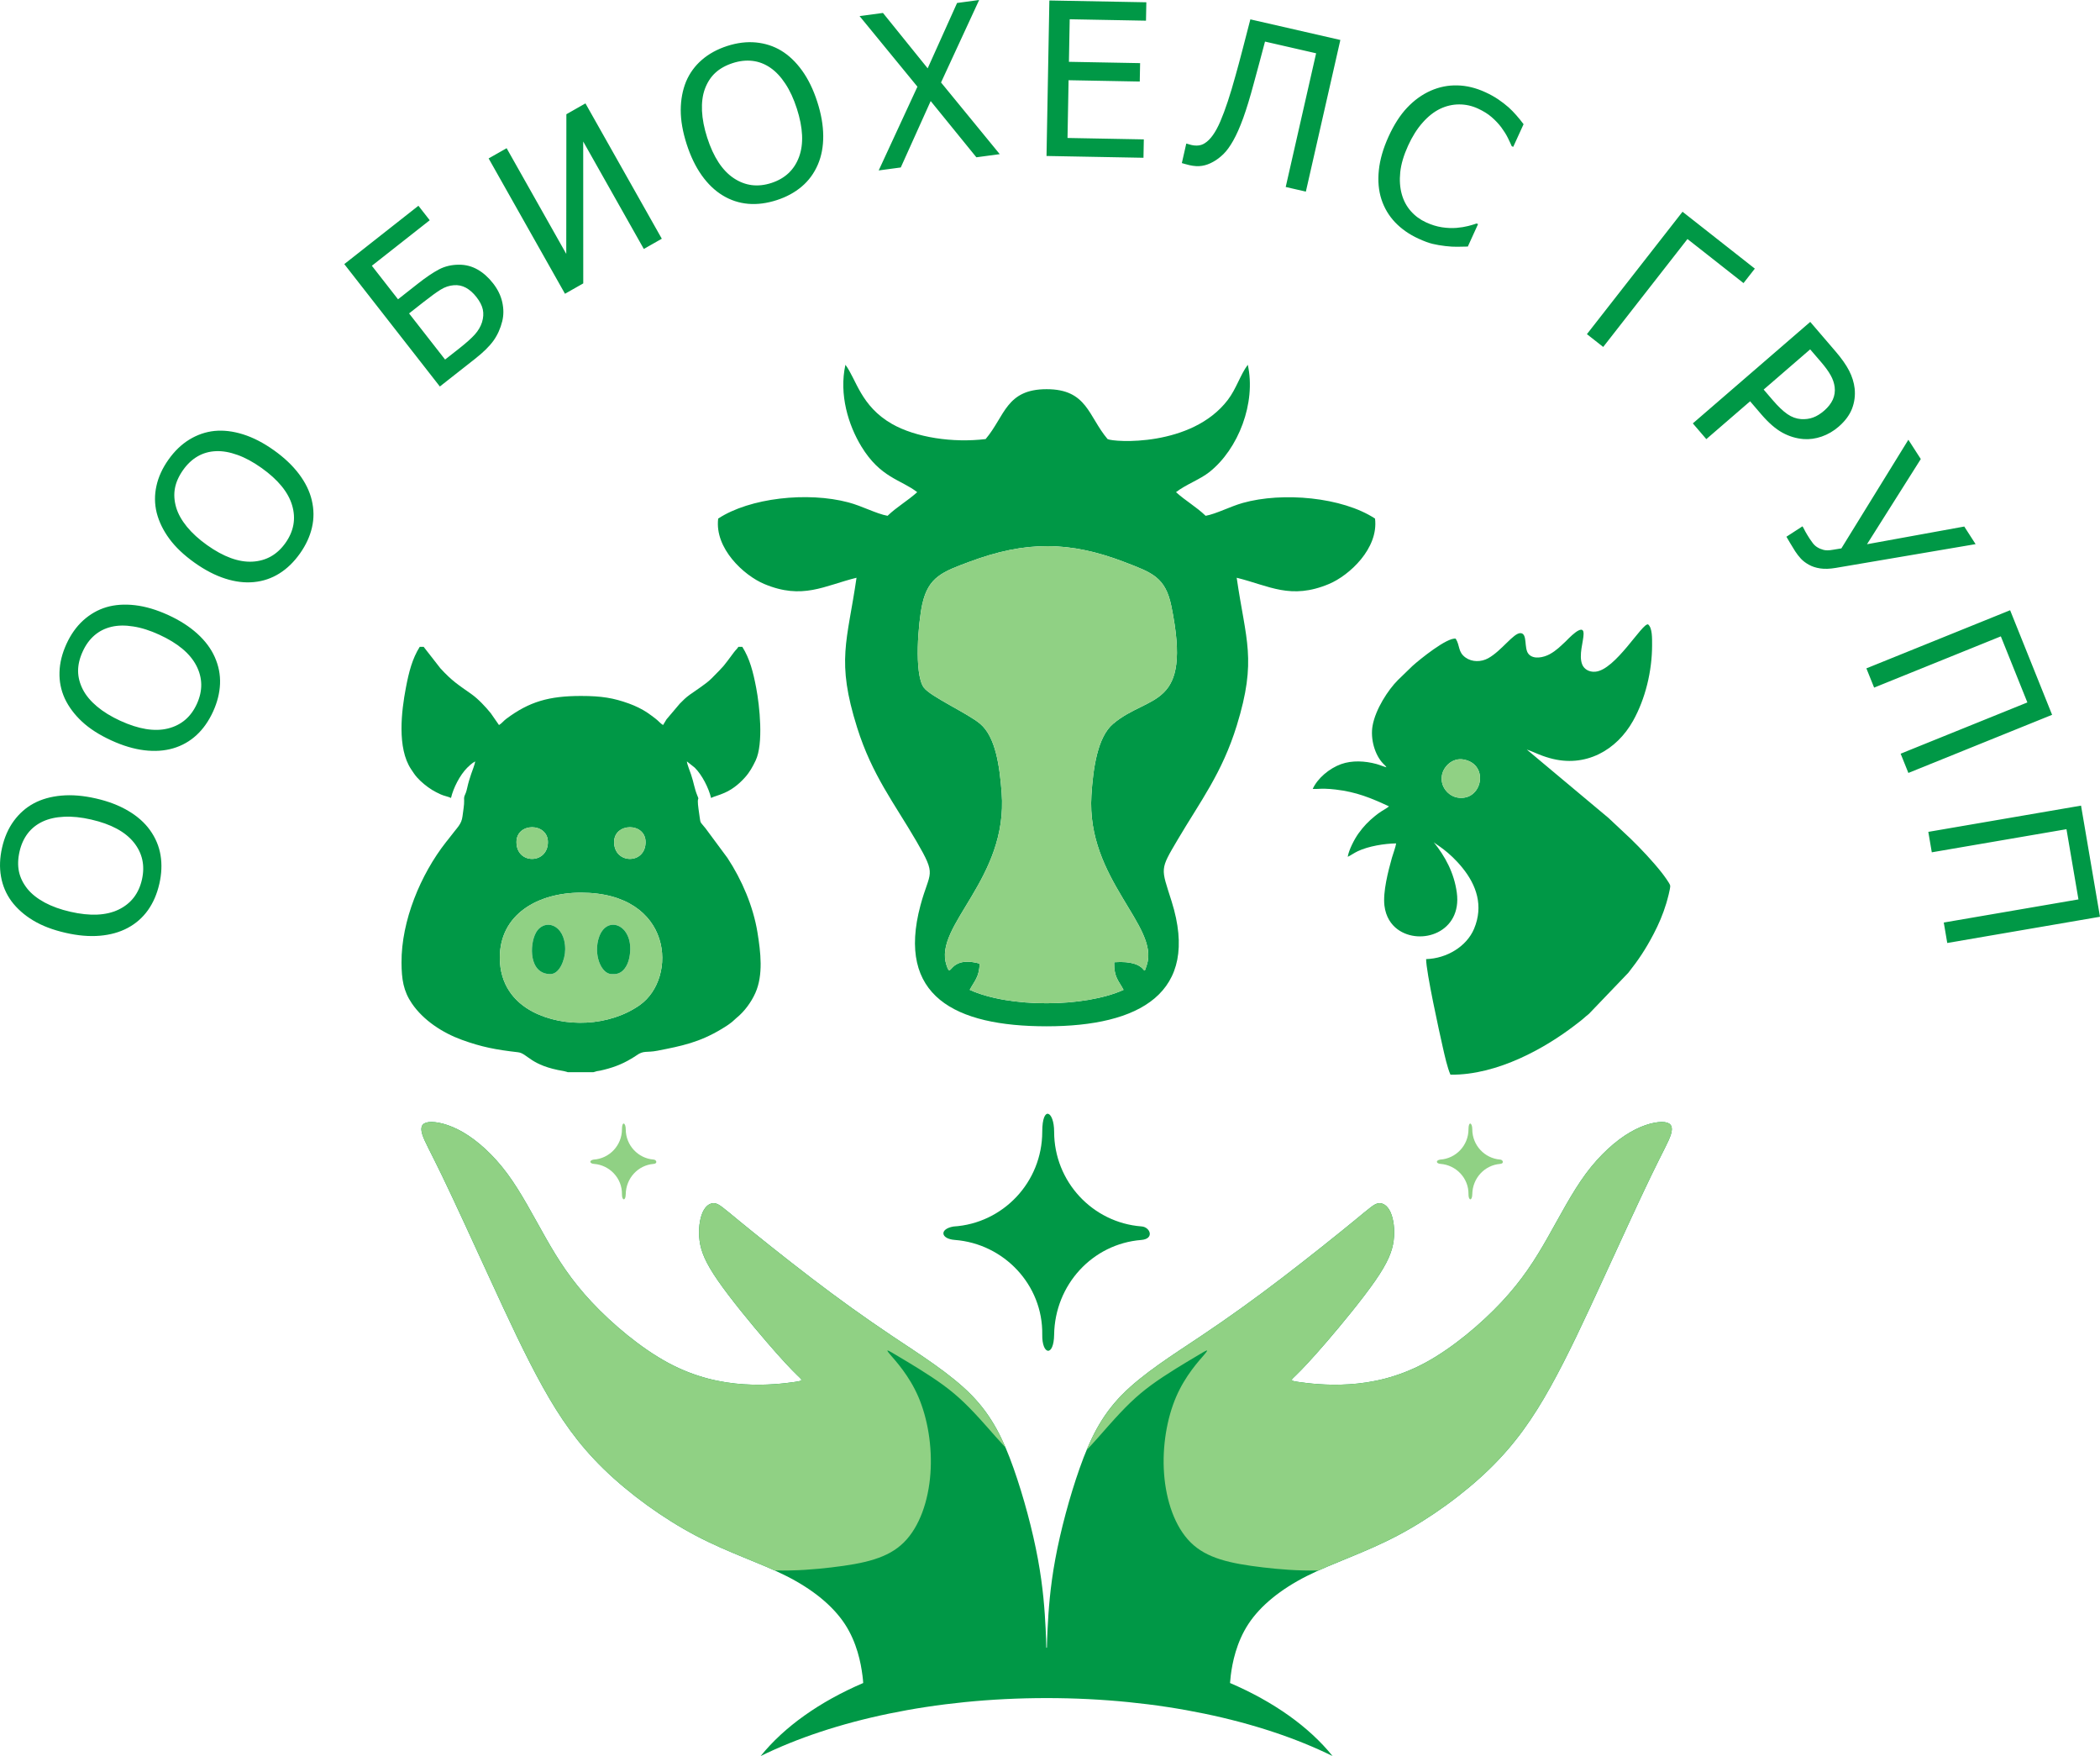
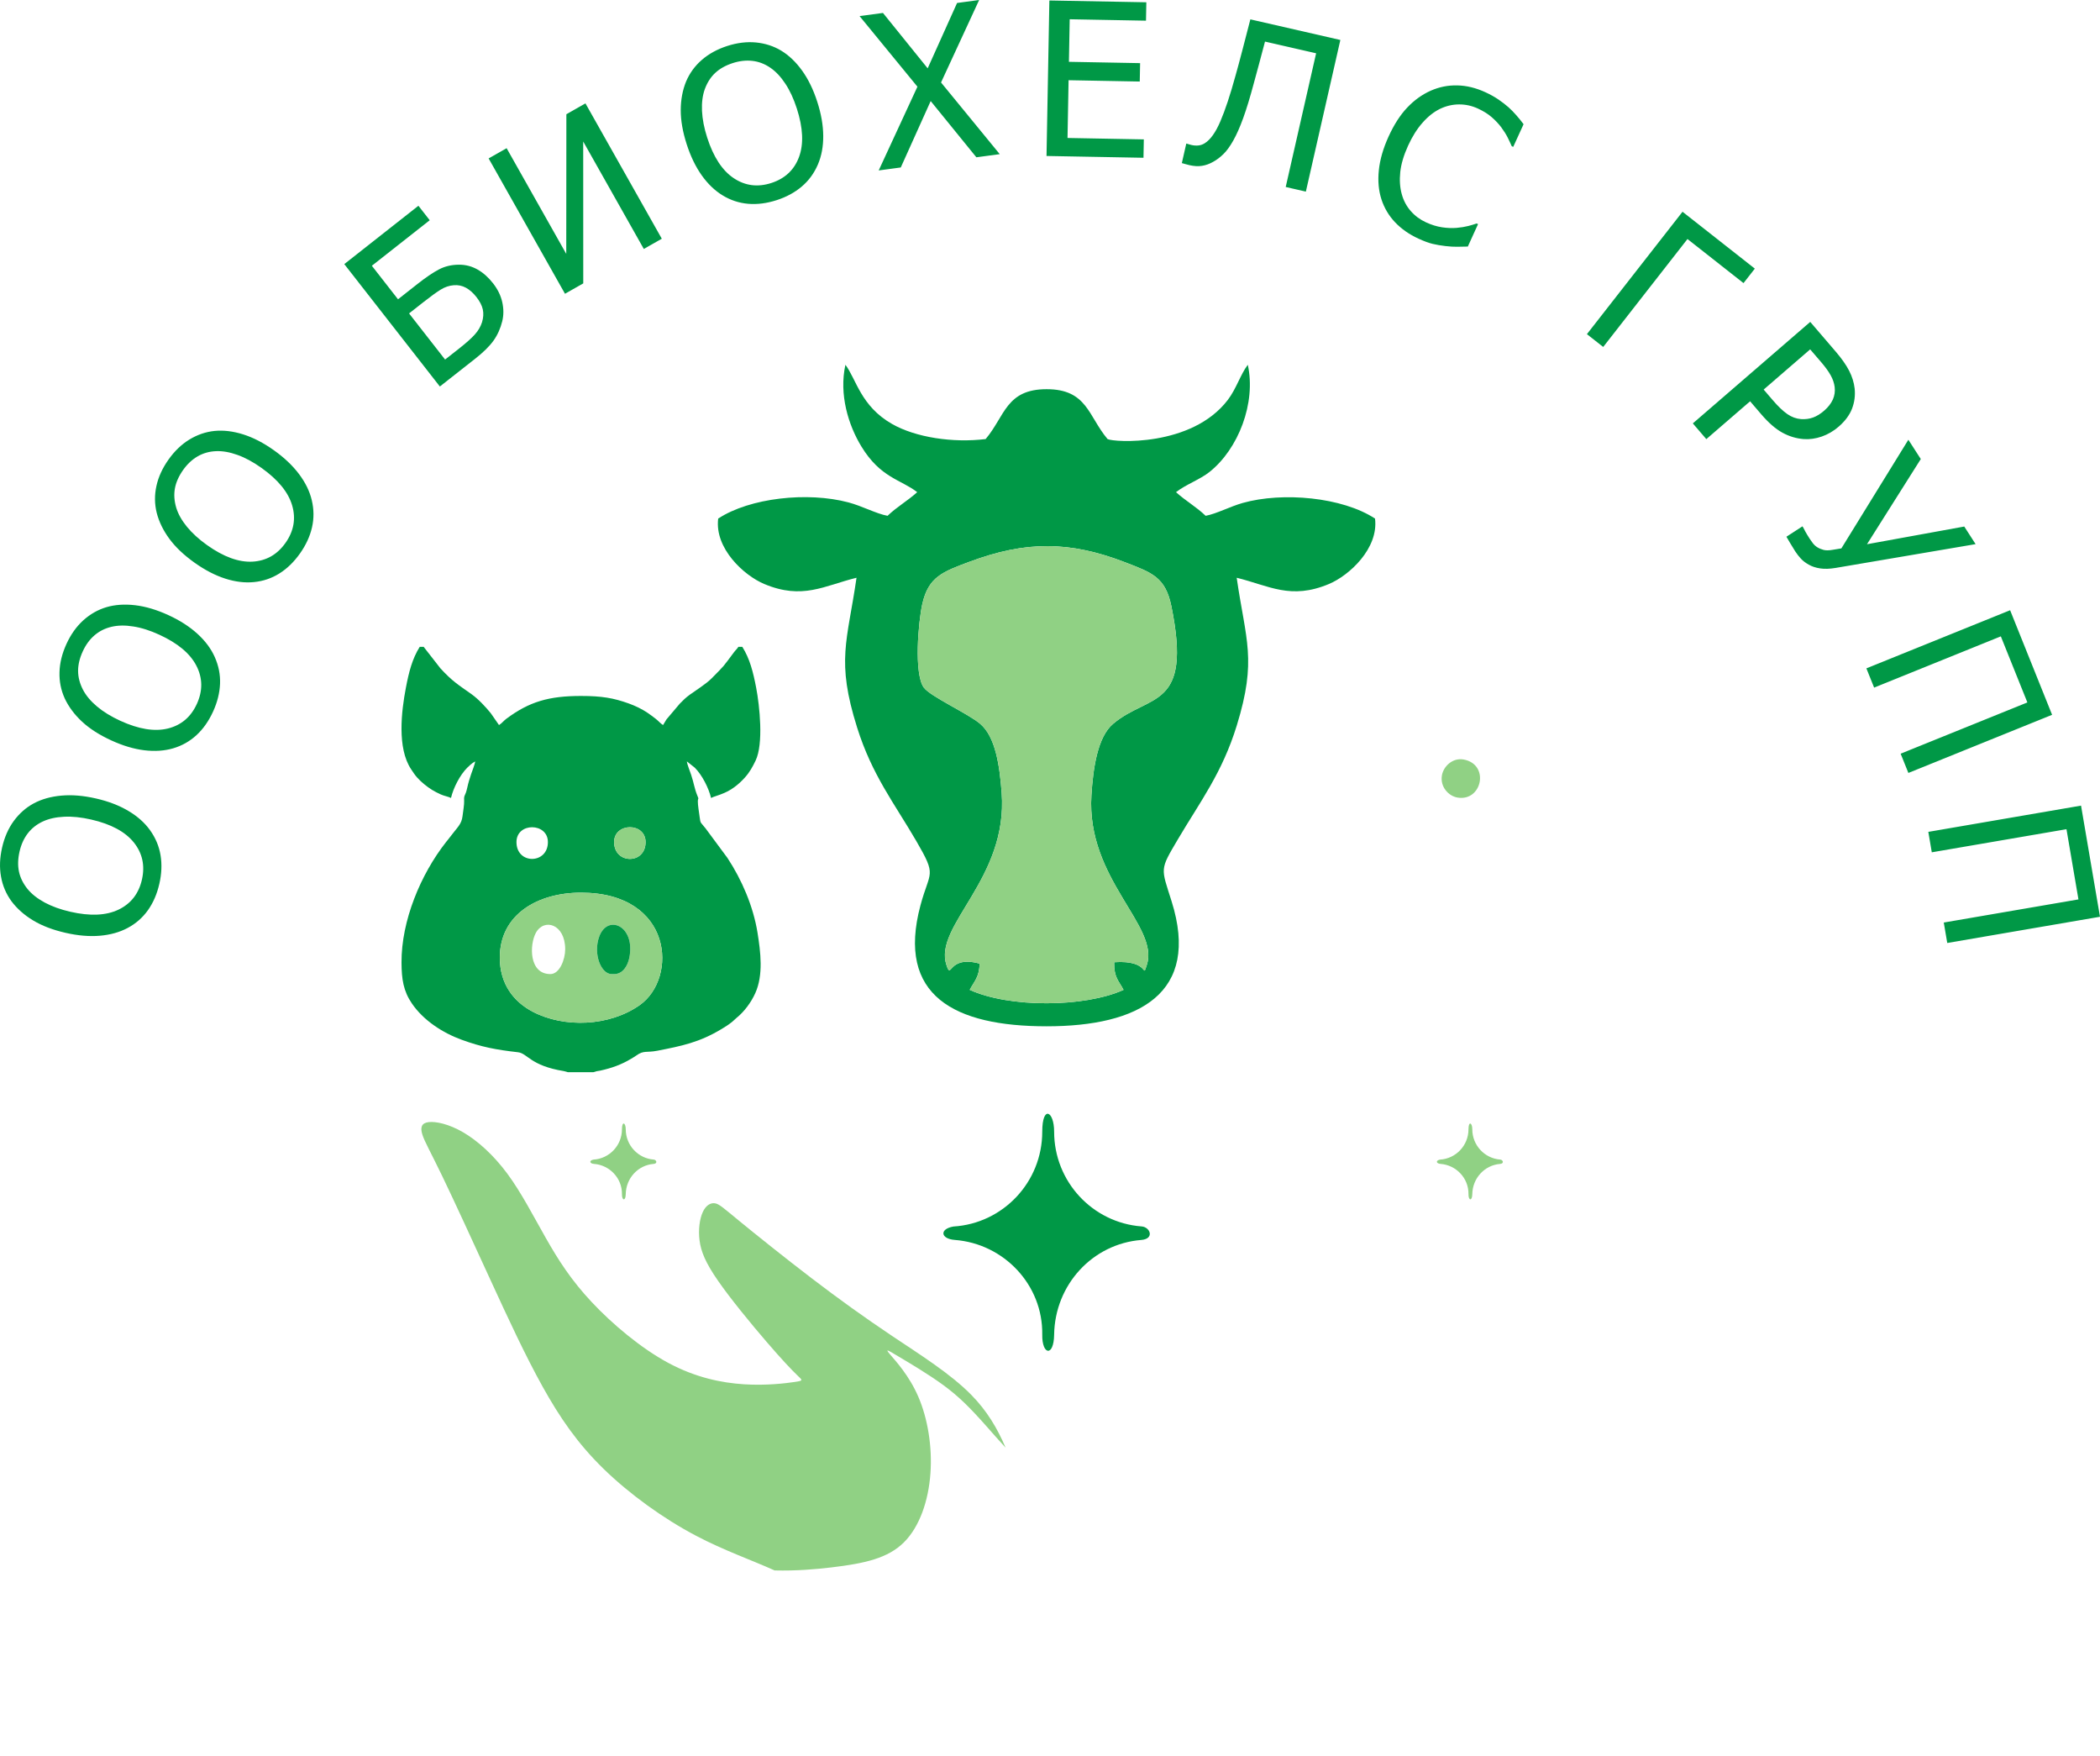
<svg xmlns="http://www.w3.org/2000/svg" xml:space="preserve" width="20.375mm" height="17.034mm" version="1.1" style="shape-rendering:geometricPrecision; text-rendering:geometricPrecision; image-rendering:optimizeQuality; fill-rule:evenodd; clip-rule:evenodd" viewBox="0 0 2037.52 1703.42">
  <defs>
    <style type="text/css">
   
    .fil0 {fill:#009846}
    .fil1 {fill:#90D184}
    .fil2 {fill:#009846;fill-rule:nonzero}
   
  </style>
  </defs>
  <g id="Слой_x0020_1">
    <g id="_2230928262816">
-       <path class="fil0" d="M836.76 1625.02c-1.5,-11.89 -5.33,-31.8 -17.07,-49.68 -11.74,-17.88 -31.36,-33.73 -56.54,-46.48 -25.19,-12.73 -55.92,-22.37 -87.7,-39.07 -31.8,-16.7 -64.67,-40.47 -89.75,-64.89 -25.06,-24.4 -42.35,-49.45 -59.21,-79.77 -16.85,-30.3 -33.29,-65.84 -50.47,-103.21 -17.17,-37.35 -35.09,-76.54 -46.83,-100.85 -11.74,-24.31 -17.3,-33.72 -19.42,-40.58 -2.14,-6.86 -0.86,-11.13 6.07,-12 6.95,-0.84 19.53,1.73 33.51,9.86 13.97,8.14 29.33,21.85 42.89,40.15 13.55,18.31 25.28,41.22 37.35,62.42 12.05,21.2 24.43,40.69 44.49,62.1 20.06,21.41 47.8,44.75 74.27,59 26.45,14.23 51.63,19.38 73.51,20.77 21.86,1.39 40.43,-0.96 49.17,-2.25 8.75,-1.29 7.7,-1.5 2.36,-6.64 -5.35,-5.13 -14.94,-15.2 -29.76,-32.44 -14.85,-17.24 -34.9,-41.64 -47.06,-59.21 -12.16,-17.56 -16.43,-28.26 -17.82,-38.86 -1.39,-10.6 0.1,-21.1 3.1,-27.63 2.99,-6.54 7.46,-9.1 11.62,-8.56 4.16,0.54 8,4.18 23.78,17.13 15.81,12.96 43.55,35.22 69.9,55.35 26.35,20.14 51.33,38.11 78.52,56.31 27.22,18.21 56.66,36.62 76.82,57.18 20.18,20.56 31.05,43.25 40.88,70.98 9.81,27.73 18.57,60.5 23.67,88.23 5.13,27.73 6.62,50.43 7.48,67.56 0.36,7.07 0.59,13.2 0.66,18.42l0.29 -0.01 0.26 0.01c0.07,-5.22 0.33,-11.35 0.68,-18.42 0.85,-17.13 2.34,-39.83 7.47,-67.56 5.12,-27.73 13.87,-60.5 23.67,-88.23 9.83,-27.73 20.7,-50.42 40.87,-70.98 20.18,-20.56 49.62,-38.97 76.83,-57.18 27.2,-18.2 52.17,-36.17 78.52,-56.31 26.36,-20.13 54.09,-42.39 69.9,-55.35 15.79,-12.95 19.62,-16.59 23.79,-17.13 4.15,-0.54 8.63,2.02 11.62,8.56 2.99,6.53 4.48,17.03 3.1,27.63 -1.39,10.6 -5.66,21.3 -17.82,38.86 -12.17,17.57 -32.22,41.97 -47.05,59.21 -14.84,17.24 -24.43,27.31 -29.77,32.44 -5.34,5.14 -6.4,5.35 2.35,6.64 8.75,1.29 27.31,3.64 49.19,2.25 21.86,-1.39 47.05,-6.54 73.51,-20.77 26.46,-14.25 54.19,-37.59 74.25,-59 20.06,-21.41 32.44,-40.9 44.49,-62.1 12.07,-21.2 23.8,-44.11 37.34,-62.42 13.57,-18.3 28.93,-32.01 42.9,-40.15 13.98,-8.13 26.57,-10.7 33.51,-9.86 6.93,0.87 8.21,5.14 6.08,12 -2.13,6.86 -7.68,16.27 -19.42,40.58 -11.74,24.31 -29.66,63.5 -46.84,100.85 -17.18,37.37 -33.61,72.91 -50.47,103.21 -16.86,30.32 -34.15,55.37 -59.21,79.77 -25.08,24.42 -57.93,48.19 -89.74,64.89 -31.79,16.7 -62.51,26.34 -87.7,39.07 -25.17,12.75 -44.82,28.6 -56.55,46.48 -11.73,17.88 -15.58,37.79 -17.07,49.68 -0.37,2.99 -0.6,5.47 -0.74,7.54 42.24,18.11 76.63,42.47 99.5,70.86 -70.45,-34.69 -168.73,-56.24 -277.45,-56.24 -108.74,0 -207.01,21.55 -277.47,56.24 22.87,-28.39 57.27,-52.75 99.51,-70.86 -0.14,-2.07 -0.36,-4.55 -0.75,-7.54z" />
      <path class="fil1" d="M751.58 1523.37c-22.75,-10.25 -49.06,-19.35 -76.13,-33.58 -31.8,-16.7 -64.67,-40.47 -89.75,-64.89 -25.06,-24.4 -42.35,-49.45 -59.21,-79.77 -16.85,-30.3 -33.29,-65.84 -50.47,-103.21 -17.17,-37.35 -35.09,-76.54 -46.83,-100.85 -11.74,-24.31 -17.3,-33.72 -19.42,-40.58 -2.14,-6.86 -0.86,-11.13 6.07,-12 6.95,-0.84 19.53,1.73 33.51,9.86 13.97,8.14 29.33,21.85 42.89,40.15 13.55,18.31 25.28,41.22 37.35,62.42 12.05,21.2 24.43,40.69 44.49,62.1 20.06,21.41 47.8,44.75 74.27,59 26.45,14.23 51.63,19.38 73.51,20.77 21.86,1.39 40.43,-0.96 49.17,-2.25 8.75,-1.29 7.7,-1.5 2.36,-6.64 -5.35,-5.13 -14.94,-15.2 -29.76,-32.44 -14.85,-17.24 -34.9,-41.64 -47.06,-59.21 -12.16,-17.56 -16.43,-28.26 -17.82,-38.86 -1.39,-10.6 0.1,-21.1 3.1,-27.63 2.99,-6.54 7.46,-9.1 11.62,-8.56 4.16,0.54 8,4.18 23.78,17.13 15.81,12.96 43.55,35.22 69.9,55.35 26.35,20.14 51.33,38.11 78.52,56.31 27.22,18.21 56.66,36.62 76.82,57.18 15.13,15.43 25.04,32.05 33.19,51.1 -6.6,-7.05 -13.35,-14.88 -19.34,-21.63 -15.88,-17.87 -26.54,-28.37 -41.08,-39.04 -14.55,-10.66 -32.96,-21.49 -43.55,-27.81 -10.6,-6.31 -13.36,-8.12 -8.13,-1.95 5.24,6.16 18.47,20.29 27.43,41.07 8.97,20.77 13.65,48.18 11.73,74.51 -1.91,26.34 -10.46,51.61 -25.81,66.81 -15.37,15.2 -37.55,20.34 -70.2,24.2 -15.85,1.87 -34.13,3.44 -55.15,2.94z" />
-       <path class="fil1" d="M1054.27 1406.63c8.33,-20.04 18.42,-37.4 34.16,-53.46 20.18,-20.56 49.62,-38.97 76.83,-57.18 27.2,-18.2 52.17,-36.17 78.52,-56.31 26.36,-20.13 54.09,-42.39 69.9,-55.35 15.79,-12.95 19.62,-16.59 23.79,-17.13 4.15,-0.54 8.63,2.02 11.62,8.56 2.99,6.53 4.48,17.03 3.1,27.63 -1.39,10.6 -5.66,21.3 -17.82,38.86 -12.17,17.57 -32.22,41.97 -47.05,59.21 -14.84,17.24 -24.43,27.31 -29.77,32.44 -5.34,5.14 -6.4,5.35 2.35,6.64 8.75,1.29 27.31,3.64 49.19,2.25 21.86,-1.39 47.05,-6.54 73.51,-20.77 26.46,-14.25 54.19,-37.59 74.25,-59 20.06,-21.41 32.44,-40.9 44.49,-62.1 12.07,-21.2 23.8,-44.11 37.34,-62.42 13.57,-18.3 28.93,-32.01 42.9,-40.15 13.98,-8.13 26.57,-10.7 33.51,-9.86 6.93,0.87 8.21,5.14 6.08,12 -2.13,6.86 -7.68,16.27 -19.42,40.58 -11.74,24.31 -29.66,63.5 -46.84,100.85 -17.18,37.37 -33.61,72.91 -50.47,103.21 -16.86,30.32 -34.15,55.37 -59.21,79.77 -25.08,24.42 -57.93,48.19 -89.74,64.89 -27.1,14.24 -53.42,23.34 -76.21,33.62 -20.46,0.39 -38.33,-1.15 -53.83,-2.98 -32.65,-3.86 -54.85,-9 -70.21,-24.2 -15.36,-15.2 -23.89,-40.47 -25.82,-66.81 -1.92,-26.33 2.77,-53.74 11.74,-74.51 8.96,-20.78 22.19,-34.91 27.43,-41.07 5.23,-6.17 2.46,-4.36 -8.13,1.95 -10.6,6.32 -29.01,17.15 -43.55,27.81 -14.54,10.67 -25.21,21.17 -41.07,39.04 -6.69,7.52 -14.28,16.35 -21.57,23.99z" />
      <path class="fil0" d="M925.13 1189.75c48.05,-2.97 86.11,-43.03 86.11,-91.99 0,-25.96 11.53,-20.19 11.53,0 0,48.49 37.33,88.26 84.73,91.9 8.4,0.48 13.07,12.1 -0.28,13.15 -47.27,3.79 -83.75,43.48 -84.45,91.89 -0.32,21.84 -11.85,19.76 -11.53,0 0.78,-48.52 -37.37,-88.29 -84.78,-91.92 -13.94,-1.04 -15.23,-10.65 -1.33,-13.03z" />
      <g>
        <path class="fil0" d="M950.44 934.72c-31.06,-8.55 -26.98,16.63 -32.1,1.54 -13.03,-38.43 59.89,-83.43 53.52,-167.31 -1.97,-25.96 -5.84,-54.11 -20.85,-66.83 -11.84,-10.06 -48.72,-26.63 -54.81,-35.34 -9.51,-13.62 -5.21,-63.44 -1.36,-80.74 5.91,-26.62 19.88,-31.44 46.26,-41.28 54.12,-20.14 96.73,-20.08 150.56,0.69 26.06,10.07 39.12,14.3 44.9,42.73 20.49,100.76 -21.57,84.32 -56.59,113.97 -15.17,12.84 -19.39,43.21 -21.03,69.38 -5.06,81.33 66.56,126.79 53.68,164.75 -4.81,14.17 3.72,-5.42 -31.61,-2.9 -0.18,15.29 4.54,17.88 9.1,26.82 -38.2,17.22 -111.04,17.44 -149.24,-0.02 4.17,-8.07 9.37,-12.31 9.57,-25.46zm124.17 -508.82c-18.78,-22.23 -19.79,-48.38 -59.14,-48.38 -39.37,0 -40.38,26.15 -59.16,48.38 -31.6,3.88 -67.83,-1.49 -90.91,-14.7 -30.25,-17.31 -34.59,-43.33 -45.14,-57.36 -6.34,28.79 2.85,58.54 15.52,79.31 18.56,30.42 38.16,31.9 54.14,44.26 -9.57,8.63 -19.55,14.09 -28.77,22.94 -11.04,-2.04 -24.57,-9.47 -37.98,-13.02 -39.65,-10.54 -95.7,-4.42 -126.35,15.7 -3.62,28.96 24.96,55.19 44.72,63.47 37.12,15.54 57.9,1.76 89.5,-6.07 -9,62.1 -19.94,80.18 0.57,145.31 14.52,46.18 36,73.28 57.47,110.17 20.3,34.89 13.07,28.33 3.97,62.39 -23.46,87.79 33.23,117.24 122.42,117.24 89.82,0 149.33,-32.01 121.27,-121.24 -10.35,-32.89 -11.72,-29.94 6.04,-60.04 21.62,-36.63 43.02,-64.46 57.19,-110.47 19.77,-64.17 8.74,-82.37 -0.08,-143.35 31.63,7.8 52.34,21.61 89.5,6.06 19.74,-8.28 48.33,-34.51 44.72,-63.47 -31.79,-20.85 -89.71,-26.03 -128.35,-15.16 -12.24,3.45 -25.56,10.55 -35.99,12.48 -9.22,-8.85 -19.2,-14.31 -28.77,-22.94 9.73,-7.52 23.15,-12.18 32.46,-19.55 28.14,-22.35 45.35,-67.03 37.2,-104.02 -7.27,9.67 -11.06,23.19 -19.43,34.14 -35.08,45.94 -110.77,41.07 -116.62,37.92z" />
        <path class="fil1" d="M950.44 934.72c-0.2,13.15 -5.4,17.39 -9.57,25.46 38.2,17.46 111.04,17.24 149.24,0.02 -4.56,-8.94 -9.28,-11.53 -9.1,-26.82 35.33,-2.52 26.8,17.07 31.61,2.9 12.88,-37.96 -58.74,-83.42 -53.68,-164.75 1.64,-26.17 5.86,-56.54 21.03,-69.38 35.02,-29.65 77.08,-13.21 56.59,-113.97 -5.78,-28.43 -18.84,-32.66 -44.9,-42.73 -53.83,-20.77 -96.44,-20.83 -150.56,-0.69 -26.38,9.84 -40.35,14.66 -46.26,41.28 -3.85,17.3 -8.15,67.12 1.36,80.74 6.09,8.71 42.97,25.28 54.81,35.34 15.01,12.72 18.88,40.87 20.85,66.83 6.37,83.88 -66.55,128.88 -53.52,167.31 5.12,15.09 1.04,-10.09 32.1,-1.54z" />
      </g>
      <g>
        <path class="fil0" d="M484.94 928.85c0,-41.77 36.65,-62.95 78.79,-62.95 89.29,0 94.1,82.74 57.1,108.98 -29.4,20.86 -73.44,22.45 -103.86,6.56 -18.44,-9.62 -32.03,-26.7 -32.03,-52.59zm110.9 -112.01c0,-19.06 30.52,-19.32 30.52,0 0,21.96 -30.52,21.56 -30.52,0zm-94.74 0c0,-19.32 30.5,-19.06 30.5,0 0,21.56 -30.5,21.96 -30.5,0zm49.86 223.23l24.73 0 3.23 -0.96c1.75,-0.33 2.02,-0.28 3.42,-0.57 10.93,-2.4 20.56,-5.76 30.16,-11.6 1.79,-1.09 3.39,-1.97 4.94,-3.1 7.16,-5.21 9.84,-2.53 20.36,-4.6 23.91,-4.67 40.68,-8.05 62.42,-21.13 3.66,-2.19 6.65,-4.11 10.06,-6.82 1.87,-1.46 2.5,-2.43 4.23,-3.81 7.68,-6.19 14.31,-15.19 18.36,-24.24 7.85,-17.51 5.16,-39.64 2.06,-58.78 -4.14,-25.41 -15.17,-51.02 -29.14,-72.26l-21.22 -28.65c-5.01,-6.4 -4.84,-4.19 -5.77,-11.18 -0.56,-4.17 -1.81,-11.83 -1.73,-15 0.11,-3.95 1.33,-1.25 -0.61,-5.94 -2.71,-6.59 -3.22,-11.87 -5.91,-19.93 -1.03,-3.11 -3.91,-10.13 -4.12,-12.92l7.71 6.14c7.09,7.11 13.44,19.6 15.76,29.33 5.73,-3.05 18.51,-3.73 32.94,-19.96 4.74,-5.33 7.33,-10.23 10.26,-16.27 7.88,-16.33 3.89,-53.28 0.58,-70.62 -2.96,-15.45 -6.18,-28.14 -13.45,-39.73l-3.83 0c-1.37,2.18 -2.57,2.95 -4.38,5.37 -11.13,14.87 -8.21,11.63 -21.52,25.13 -5.33,5.42 -14.78,11.23 -21.16,15.85 -4.28,3.11 -6.16,5.11 -9.77,8.73l-12.9 15.23c-1.29,1.99 -2.11,3.63 -3.36,5.53 -2.68,-1.6 -4.56,-4.17 -7.5,-6.35 -2.72,-2.04 -5.11,-3.91 -7.89,-5.76 -5.25,-3.49 -11.46,-6.49 -17.76,-8.77 -14.84,-5.35 -26.33,-7.33 -46.43,-7.33 -30.98,0 -50.19,5.45 -72.56,22.21 -2.83,2.12 -4.21,4.33 -7.03,6l-7.92 -11.4c-4.83,-6.05 -12.31,-13.99 -18.57,-18.42 -13.31,-9.44 -18.87,-12.71 -30.34,-25.18l-16.25 -20.84 -3.84 0c-7.25,11.59 -10.49,24.28 -13.43,39.73 -4.3,22.42 -8.68,58.44 5.07,78.98 1.9,2.83 3.59,5.5 5.74,7.91 3.96,4.46 9.34,8.82 14.48,12.06 2.55,1.61 5.59,3.06 8.44,4.41 3.18,1.5 7.66,2.21 10.05,3.49 2.29,-9.73 8.58,-22.15 15.74,-29.33l2.91 -2.72c1.82,-1.64 2.79,-2.23 4.8,-3.42 -0.21,2.71 -3,9.62 -3.91,12.32 -1.39,4.14 -2.78,8.53 -3.76,13.12 -1.94,9.04 -3.4,6.43 -3.03,12.69 0.21,3.52 -1.04,10.57 -1.56,14.95 -1.02,8.24 -4.94,10.62 -12.41,20.64 -1.39,1.89 -2.23,2.8 -3.56,4.49 -24.76,31.49 -43.44,76.51 -43.23,116.89 0.07,16.09 1.79,27.63 10.09,39.76 11.27,16.48 29.88,28.47 48.38,35.2 19.45,7.07 33.14,9.62 54.58,12.08 9.28,1.08 11.92,13.01 44.43,18.27l3.92 1.08z" />
        <path class="fil1" d="M595.84 944.88l-2.4 0c-10.25,0 -18.14,-19.45 -12.08,-36.25 8.09,-22.49 35.54,-10.49 29.21,20.55 -1.55,7.56 -6.2,15.7 -14.73,15.7zm-47.46 -24.08c0,9.82 -5.36,24.08 -14.37,24.08 -20.98,0 -20.28,-28.51 -14.14,-39.91 7.95,-14.7 28.51,-8.74 28.51,15.83zm-63.44 8.05c0,25.89 13.59,42.97 32.03,52.59 30.42,15.89 74.46,14.3 103.86,-6.56 37,-26.24 32.19,-108.98 -57.1,-108.98 -42.14,0 -78.79,21.18 -78.79,62.95z" />
        <path class="fil0" d="M595.84 944.88c8.53,0 13.18,-8.14 14.73,-15.7 6.33,-31.04 -21.12,-43.04 -29.21,-20.55 -6.06,16.8 1.83,36.25 12.08,36.25l2.4 0z" />
-         <path class="fil0" d="M548.38 920.8c0,-24.57 -20.56,-30.53 -28.51,-15.83 -6.14,11.4 -6.84,39.91 14.14,39.91 9.01,0 14.37,-14.26 14.37,-24.08z" />
        <path class="fil1" d="M595.84 816.84c0,21.56 30.52,21.96 30.52,0 0,-19.32 -30.52,-19.06 -30.52,0z" />
-         <path class="fil1" d="M501.1 816.84c0,21.96 30.5,21.56 30.5,0 0,-19.06 -30.5,-19.32 -30.5,0z" />
      </g>
      <g>
-         <path class="fil0" d="M1420.02 736.74c-10.55,-1.89 -19.41,6.5 -20.98,15.31 -1.96,11.04 6.24,20.15 15.22,21.63 23.84,3.93 31.32,-32.33 5.76,-36.94zm182.93 -111.11c-0.02,25.51 -6.57,52.31 -18.49,73.62 -15.9,28.43 -46.22,45.93 -80.86,36.12 -10.52,-2.98 -14.84,-5.77 -22.27,-8.32l79.28 66.35 21.57 20.24c9.82,9.5 21.49,21.92 30.01,32.72 1.3,1.63 8.07,10.61 8.33,12.72 0.32,2.62 -2.94,14.3 -3.8,17.16 -3.22,10.7 -7.38,20.3 -12.24,29.62 -7.82,14.97 -14.7,25.2 -24.56,37.7l-38.25 39.91c-1.13,1 -1.86,1.42 -3.02,2.47 -3.62,3.35 -7.64,6.3 -11.58,9.32 -26.88,20.5 -73.52,47.78 -119.77,47.21 -2.99,-6.7 -5.6,-18.57 -7.4,-26.48 -3.51,-15.44 -16.15,-73.04 -16.21,-85.64 20.1,-0.56 39.33,-12.35 46.49,-29.32 9.46,-22.45 2.23,-42.58 -11.25,-59.21 -13.36,-16.47 -25.57,-22.56 -27.86,-24.86 11.11,13.73 19.77,29.67 22.4,48.86 5.3,38.76 -35.27,51.98 -57.46,35.65 -6.26,-4.59 -11.45,-12.11 -12.76,-23.02 -1.58,-13.28 3.61,-33.35 7.27,-46.38 1.06,-3.73 3.61,-10.51 4.1,-13.95 -11.52,0.17 -26.8,2.66 -37.26,7.59 -3.63,1.72 -6.83,4.11 -9.73,5.42 1.05,-6.67 6.51,-17.22 10.44,-22.66 4.89,-6.79 9.61,-11.75 16.25,-17.11 2.13,-1.73 4.07,-3.11 6.35,-4.58 1.58,-1.02 5.85,-3.35 6.95,-4.62 -17.63,-8.15 -31.41,-13.91 -51.75,-16.29 -3.54,-0.42 -7.24,-0.73 -10.92,-0.81 -3.63,-0.09 -7.87,0.45 -11.28,0.2 4.65,-10.23 16,-19.9 27.58,-24.05 10.59,-3.78 23.09,-3.15 34.18,-0.12 3.57,0.99 6.54,2.38 9.77,3.22 -0.87,-1.51 -1.81,-2.18 -3.07,-3.47 -8.34,-8.55 -12.63,-24.24 -10.39,-36.82 2.85,-16.07 15.03,-34.76 24.51,-44.27l14.16 -13.72c7.07,-6.4 33.65,-27.89 41.99,-26.51 4.35,6.9 2.01,12.89 9.52,18.3 6.32,4.56 15.21,4.45 22,0.7 13.02,-7.19 24.63,-24.67 31.38,-24.36 7.08,0.34 3.03,14.53 7.75,20.18 4.73,5.67 14.68,3.47 20.57,0.24 6.74,-3.71 10.65,-7.96 15.49,-12.4 1.71,-1.57 17.3,-18.81 17.38,-7.54 0.03,7.33 -5.09,21.02 -1.25,30.15 1.82,4.33 6.67,7.31 12.63,6.79 19.64,-1.69 45.6,-47.6 51.2,-45.9 4.2,3.43 3.87,13.69 3.88,19.95z" />
        <path class="fil1" d="M1420.02 736.74c25.56,4.61 18.08,40.87 -5.76,36.94 -8.98,-1.48 -17.18,-10.59 -15.22,-21.63 1.57,-8.81 10.43,-17.2 20.98,-15.31z" />
      </g>
      <g>
        <path class="fil1" d="M1397.26 1124.84c15.37,-0.94 27.54,-13.76 27.54,-29.41 0,-8.29 3.69,-6.46 3.69,0 0,15.51 11.92,28.22 27.08,29.39 2.68,0.14 4.19,3.86 -0.09,4.21 -15.11,1.2 -26.77,13.9 -26.99,29.36 -0.11,6.99 -3.8,6.32 -3.69,0 0.25,-15.5 -11.95,-28.23 -27.1,-29.38 -4.47,-0.33 -4.87,-3.41 -0.44,-4.17z" />
        <path class="fil1" d="M575.91 1124.84c15.36,-0.94 27.54,-13.76 27.54,-29.41 0,-8.29 3.68,-6.46 3.68,0 0,15.51 11.93,28.22 27.08,29.39 2.69,0.14 4.19,3.86 -0.08,4.21 -15.11,1.2 -26.78,13.9 -27,29.36 -0.11,6.99 -3.79,6.32 -3.68,0 0.24,-15.5 -11.95,-28.23 -27.13,-29.38 -4.44,-0.33 -4.86,-3.41 -0.41,-4.17z" />
      </g>
      <path class="fil2" d="M32.7 779.33c7.68,-4.13 16.63,-6.65 26.85,-7.57 10.22,-0.94 21.42,0 33.63,2.8 11.89,2.71 22.26,6.68 31.15,11.93 8.89,5.22 15.92,11.44 21.13,18.66 5.46,7.57 8.88,15.74 10.32,24.51 1.43,8.72 1.04,17.93 -1.15,27.54 -2.27,9.99 -6,18.57 -11.13,25.77 -5.17,7.22 -11.72,12.97 -19.65,17.18 -7.8,4.16 -16.78,6.68 -26.99,7.55 -10.2,0.86 -21.3,-0.08 -33.32,-2.85 -12.34,-2.82 -22.81,-6.81 -31.42,-12.02 -8.61,-5.2 -15.61,-11.41 -21.01,-18.61 -5.22,-7.16 -8.62,-15.14 -10.14,-23.93 -1.58,-8.81 -1.21,-18.12 1.03,-28.04 2.28,-10.02 6.08,-18.65 11.36,-25.88 5.33,-7.26 11.76,-12.96 19.34,-17.04zm55.83 15.66c-9.68,-2.22 -18.49,-3.14 -26.42,-2.72 -7.98,0.37 -14.84,1.93 -20.61,4.61 -5.93,2.77 -10.77,6.59 -14.54,11.51 -3.76,4.91 -6.45,10.8 -8,17.65 -1.62,7.1 -1.79,13.63 -0.55,19.49 1.25,5.84 3.98,11.4 8.22,16.71 4.09,5.01 9.68,9.41 16.72,13.23 7.09,3.79 15.36,6.78 24.84,8.95 19.18,4.39 34.79,3.71 46.82,-2.06 12.02,-5.78 19.6,-15.49 22.71,-29.14 3.09,-13.62 0.45,-25.65 -7.89,-36.04 -8.36,-10.38 -22.11,-17.8 -41.3,-22.19zm14.61 -205.98c8.38,-2.47 17.65,-3.12 27.84,-1.94 10.2,1.18 20.98,4.38 32.35,9.59 11.1,5.09 20.46,11.1 28.1,18.02 7.65,6.94 13.28,14.46 16.91,22.61 3.81,8.52 5.5,17.2 5.14,26.08 -0.36,8.85 -2.62,17.78 -6.69,26.75 -4.24,9.31 -9.63,16.96 -16.12,22.96 -6.53,6.01 -14.1,10.3 -22.7,12.82 -8.49,2.48 -17.8,3.12 -27.96,1.88 -10.17,-1.24 -20.84,-4.43 -32.06,-9.58 -11.5,-5.27 -20.96,-11.32 -28.33,-18.16 -7.37,-6.85 -12.98,-14.37 -16.8,-22.5 -3.68,-8.08 -5.37,-16.59 -5.1,-25.51 0.24,-8.94 2.48,-17.99 6.69,-27.24 4.26,-9.35 9.73,-17.03 16.36,-23.04 6.69,-6.01 14.14,-10.28 22.37,-12.74zm51.5 26.71c-9.01,-4.14 -17.46,-6.83 -25.32,-8.03 -7.87,-1.28 -14.9,-1.15 -21.1,0.31 -6.36,1.49 -11.87,4.25 -16.56,8.3 -4.69,4.04 -8.5,9.26 -11.4,15.65 -3.04,6.63 -4.52,12.98 -4.49,18.97 0.04,5.99 1.58,11.98 4.68,18.03 2.98,5.76 7.55,11.2 13.69,16.37 6.16,5.16 13.66,9.76 22.5,13.82 17.9,8.21 33.31,10.73 46.25,7.53 12.95,-3.21 22.33,-11.15 28.14,-23.9 5.78,-12.7 5.64,-25.02 -0.43,-36.9 -6.08,-11.88 -18.05,-21.92 -35.96,-30.15zm53.47 -197.69c8.68,-0.86 17.92,0.23 27.7,3.29 9.8,3.08 19.8,8.22 30.01,15.49 9.95,7.08 18.03,14.73 24.25,22.97 6.22,8.24 10.36,16.7 12.42,25.36 2.17,9.08 2.21,17.93 0.19,26.6 -1.99,8.62 -5.87,16.97 -11.54,25.02 -5.9,8.35 -12.61,14.86 -20.1,19.53 -7.53,4.7 -15.75,7.49 -24.69,8.35 -8.81,0.86 -18.07,-0.25 -27.81,-3.37 -9.75,-3.12 -19.66,-8.26 -29.73,-15.41 -10.31,-7.34 -18.47,-15.04 -24.45,-23.16 -5.98,-8.11 -10.08,-16.53 -12.32,-25.26 -2.12,-8.62 -2.2,-17.3 -0.27,-26.01 1.9,-8.73 5.77,-17.21 11.64,-25.5 5.91,-8.39 12.72,-14.9 20.35,-19.57 7.69,-4.66 15.8,-7.46 24.35,-8.33zm45.63 35.88c-8.09,-5.75 -15.88,-9.98 -23.38,-12.64 -7.51,-2.71 -14.45,-3.9 -20.8,-3.63 -6.52,0.27 -12.46,1.95 -17.81,5.04 -5.35,3.1 -10.06,7.51 -14.11,13.25 -4.2,5.94 -6.85,11.9 -7.93,17.8 -1.08,5.89 -0.67,12.08 1.23,18.6 1.87,6.2 5.35,12.4 10.42,18.64 5.1,6.21 11.61,12.15 19.54,17.79 16.05,11.42 30.73,16.76 44.04,16.05 13.31,-0.74 24.01,-6.78 32.08,-18.21 8.05,-11.41 10.2,-23.54 6.44,-36.33 -3.75,-12.81 -13.67,-24.93 -29.72,-36.36zm224.71 -179.01c4.49,5.76 7.46,11.84 8.88,18.26 1.42,6.43 1.42,12.59 -0.03,18.46 -1.73,6.99 -4.52,13.23 -8.42,18.73 -3.9,5.48 -9.89,11.38 -17.93,17.69l-34.18 26.88 -92.73 -118.73 71.93 -56.6 10.97 14.05 -56.15 44.16 25.38 32.52 18.95 -14.91c8.02,-6.32 14.91,-10.98 20.72,-14.05 5.76,-3.04 12.31,-4.59 19.53,-4.6 6.46,-0.02 12.45,1.55 17.96,4.68 5.53,3.13 10.55,7.61 15.12,13.46zm-16.25 13.18c-3.08,-3.95 -6.45,-6.92 -10.09,-8.94 -3.66,-1.99 -7.58,-2.82 -11.82,-2.47 -4.44,0.32 -8.72,1.79 -12.85,4.35 -4.12,2.58 -9.63,6.56 -16.55,12.01l-14 11 34.95 44.75 13.62 -10.7c7,-5.51 12.13,-10.1 15.36,-13.76 3.24,-3.64 5.52,-7.58 6.86,-11.75 1.33,-4.39 1.58,-8.5 0.77,-12.35 -0.82,-3.79 -2.9,-7.87 -6.25,-12.14zm179.92 -56.51l-17.46 9.92 -58.81 -104.23 0.05 137.63 -17.72 10.07 -74.09 -131.29 17.47 -9.91 57.85 102.53 0.11 -135.47 18.51 -10.53 74.09 131.28zm115.82 -182.45c7.47,4.53 14.22,10.94 20.23,19.27 6.03,8.34 10.97,18.48 14.81,30.43 3.76,11.65 5.69,22.63 5.76,32.96 0.07,10.34 -1.66,19.58 -5.18,27.78 -3.68,8.58 -8.92,15.7 -15.69,21.42 -6.74,5.72 -14.83,10.1 -24.17,13.13 -9.71,3.15 -18.96,4.34 -27.76,3.59 -8.83,-0.76 -17.09,-3.47 -24.76,-8.14 -7.56,-4.59 -14.32,-11.05 -20.28,-19.4 -5.94,-8.35 -10.81,-18.4 -14.62,-30.18 -3.89,-12.08 -5.84,-23.16 -5.8,-33.25 0.05,-10.08 1.79,-19.3 5.18,-27.63 3.46,-8.17 8.56,-15.18 15.29,-21 6.74,-5.85 14.89,-10.32 24.53,-13.47 9.75,-3.15 19.07,-4.29 27.97,-3.44 8.95,0.88 17.12,3.5 24.49,7.93zm15.18 56.15c-3.06,-9.47 -6.78,-17.53 -11.21,-24.18 -4.39,-6.67 -9.23,-11.79 -14.49,-15.38 -5.39,-3.71 -11.15,-5.91 -17.28,-6.64 -6.15,-0.73 -12.55,-0.03 -19.21,2.13 -6.91,2.24 -12.59,5.43 -16.97,9.51 -4.37,4.06 -7.72,9.27 -10.09,15.64 -2.21,6.08 -3.12,13.14 -2.77,21.19 0.39,8.04 2.07,16.7 5.05,25.97 6.06,18.8 14.63,31.9 25.73,39.31 11.11,7.42 23.29,8.98 36.56,4.67 13.25,-4.31 22.2,-12.74 26.82,-25.25 4.63,-12.52 3.92,-28.18 -2.14,-46.97zm196.88 44.26l-22.68 3.05 -44.33 -54.55 -29.02 64.42 -21.42 2.88 37.58 -81.24 -56.13 -68.48 22.69 -3.05 43.38 53.72 28.52 -63.39 21.43 -2.89 -36.98 80 56.96 69.53zm45.38 1.77l2.77 -150.83 94.08 1.74 -0.33 17.85 -74.02 -1.38 -0.76 41.28 69.07 1.28 -0.34 17.85 -69.06 -1.28 -1.03 56.02 74.03 1.38 -0.33 17.83 -94.08 -1.74zm251.63 34.57l-19.55 -4.49 29.5 -129.69 -49.59 -11.35c-1.89,7.36 -3.82,14.59 -5.74,21.57 -1.94,6.99 -3.64,13.27 -5.11,18.83 -3.67,13.77 -7.13,25.04 -10.32,33.86 -3.22,8.83 -6.43,16.09 -9.66,21.8 -3.15,5.56 -6.29,9.95 -9.53,13.08 -3.21,3.12 -6.54,5.63 -9.93,7.48 -3.54,2.02 -7.16,3.33 -10.83,3.9 -3.66,0.58 -7.74,0.36 -12.18,-0.66 -1.38,-0.31 -2.76,-0.66 -4.14,-1.08 -1.39,-0.43 -2.48,-0.75 -3.25,-0.92l4.3 -18.93 1.37 0.32c0.68,0.18 1.19,0.38 1.66,0.51 0.46,0.15 1.12,0.34 2.07,0.55 2.35,0.54 4.66,0.68 6.86,0.43 2.18,-0.28 4.19,-0.99 5.98,-2.17 5.46,-3.36 10.54,-10.45 15.16,-21.28 4.65,-10.8 9.57,-25.63 14.75,-44.53 1.81,-6.37 4.09,-14.81 6.82,-25.32 2.72,-10.52 5.24,-20.2 7.51,-29.01l87.32 19.99 -33.47 147.11zm109.21 45.6c-8.94,-4.09 -16.48,-9.38 -22.62,-15.8 -6.12,-6.46 -10.56,-13.94 -13.29,-22.38 -2.74,-8.46 -3.57,-17.85 -2.5,-28.12 1.05,-10.28 4.19,-21.19 9.45,-32.73 5.24,-11.48 11.24,-20.84 18.04,-28.02 6.81,-7.19 14.42,-12.7 22.89,-16.46 8.25,-3.63 16.84,-5.35 25.79,-5.12 8.95,0.18 18.05,2.41 27.29,6.66 4.57,2.1 8.75,4.43 12.46,6.93 3.69,2.53 7.01,5.08 9.98,7.7 2.5,2.25 5.01,4.81 7.45,7.61 2.47,2.79 4.83,5.71 7.08,8.75l-10.04 21.98 -1.46 -0.67c-0.94,-2.18 -2.17,-4.86 -3.75,-8.06 -1.57,-3.2 -3.73,-6.63 -6.42,-10.29 -2.63,-3.45 -5.71,-6.73 -9.28,-9.82 -3.56,-3.12 -8.02,-5.87 -13.39,-8.35 -5.81,-2.66 -11.87,-4.01 -18.17,-3.99 -6.28,0 -12.47,1.42 -18.46,4.26 -5.97,2.9 -11.66,7.35 -16.99,13.42 -5.37,6.03 -10.04,13.47 -14.06,22.28 -4.27,9.36 -6.81,17.93 -7.63,25.73 -0.81,7.83 -0.33,14.92 1.47,21.36 1.73,6.29 4.66,11.77 8.75,16.42 4.09,4.66 9.03,8.29 14.77,10.92 5.26,2.43 10.4,4.02 15.48,4.79 5.04,0.76 9.76,0.94 14.14,0.59 4.25,-0.36 8.02,-0.99 11.4,-1.84 3.35,-0.86 6.04,-1.69 8.08,-2.44l1.39 0.63 -9.91 21.76c-3.66,0.03 -7.09,0.1 -10.37,0.2 -3.25,0.05 -7.05,-0.17 -11.4,-0.68 -4.57,-0.53 -8.71,-1.25 -12.45,-2.14 -3.69,-0.89 -8.26,-2.57 -13.72,-5.08zm315.42 43.15l-54.37 -42.76 -81.76 104.69 -15.81 -12.42 92.76 -118.73 70.16 55.17 -10.98 14.05zm92.22 139.34c-4.97,4.28 -10.41,7.44 -16.32,9.5 -5.92,2.05 -11.78,2.87 -17.55,2.46 -7.24,-0.58 -14.14,-2.65 -20.69,-6.26 -6.52,-3.59 -13.28,-9.44 -20.26,-17.56l-11.01 -12.84 -42.47 36.7 -13.1 -15.26 113.92 -98.45 24.59 28.66c5.81,6.75 10.19,12.97 13.14,18.68 2.93,5.71 4.71,11.49 5.36,17.27 0.7,6.75 -0.14,13.27 -2.53,19.54 -2.43,6.24 -6.76,12.09 -13.08,17.56zm-14 -15.57c3.89,-3.37 6.7,-6.99 8.44,-10.81 1.71,-3.85 2.31,-7.94 1.77,-12.21 -0.48,-3.79 -1.75,-7.51 -3.83,-11.25 -2.07,-3.74 -5.12,-7.99 -9.19,-12.73l-10.74 -12.5 -45.12 39 8.84 10.3c5.24,6.11 9.97,10.61 14.19,13.52 4.19,2.91 8.64,4.49 13.31,4.84 4.21,0.25 8.06,-0.25 11.62,-1.56 3.56,-1.29 7.13,-3.51 10.71,-6.6zm146.97 129.44l-135.8 23.07c-5.74,0.96 -10.69,1.13 -14.95,0.49 -4.29,-0.65 -7.92,-1.83 -10.97,-3.57 -3.1,-1.69 -5.67,-3.64 -7.77,-5.87 -2.05,-2.25 -3.92,-4.62 -5.57,-7.18 -1.45,-2.26 -3.12,-4.97 -4.96,-8.1 -1.86,-3.12 -3.04,-5.16 -3.53,-6.03l15.55 -10.09 0.77 1.19c0.47,0.93 1.19,2.29 2.16,4.11 1,1.82 2.37,4.08 4.09,6.74 0.81,1.25 1.82,2.69 3.04,4.29 1.25,1.61 2.67,2.93 4.26,3.91 1.84,1.16 3.88,2.01 6.14,2.61 2.24,0.59 5.19,0.58 8.8,-0.06l8.5 -1.39 65 -105.38 12.06 18.71 -52.2 82.64 94.38 -17.17 11 17.08zm-65.24 221.94l-7.5 -18.67 122.96 -49.72 -25.75 -64.1 -122.94 49.72 -7.51 -18.67 139.46 -56.39 40.73 101.44 -139.45 56.39zm37.73 164.96l-3.38 -19.84 130.67 -22.44 -11.62 -68.1 -130.67 22.42 -3.38 -19.83 148.19 -25.46 18.38 107.81 -148.19 25.44z" />
    </g>
  </g>
</svg>